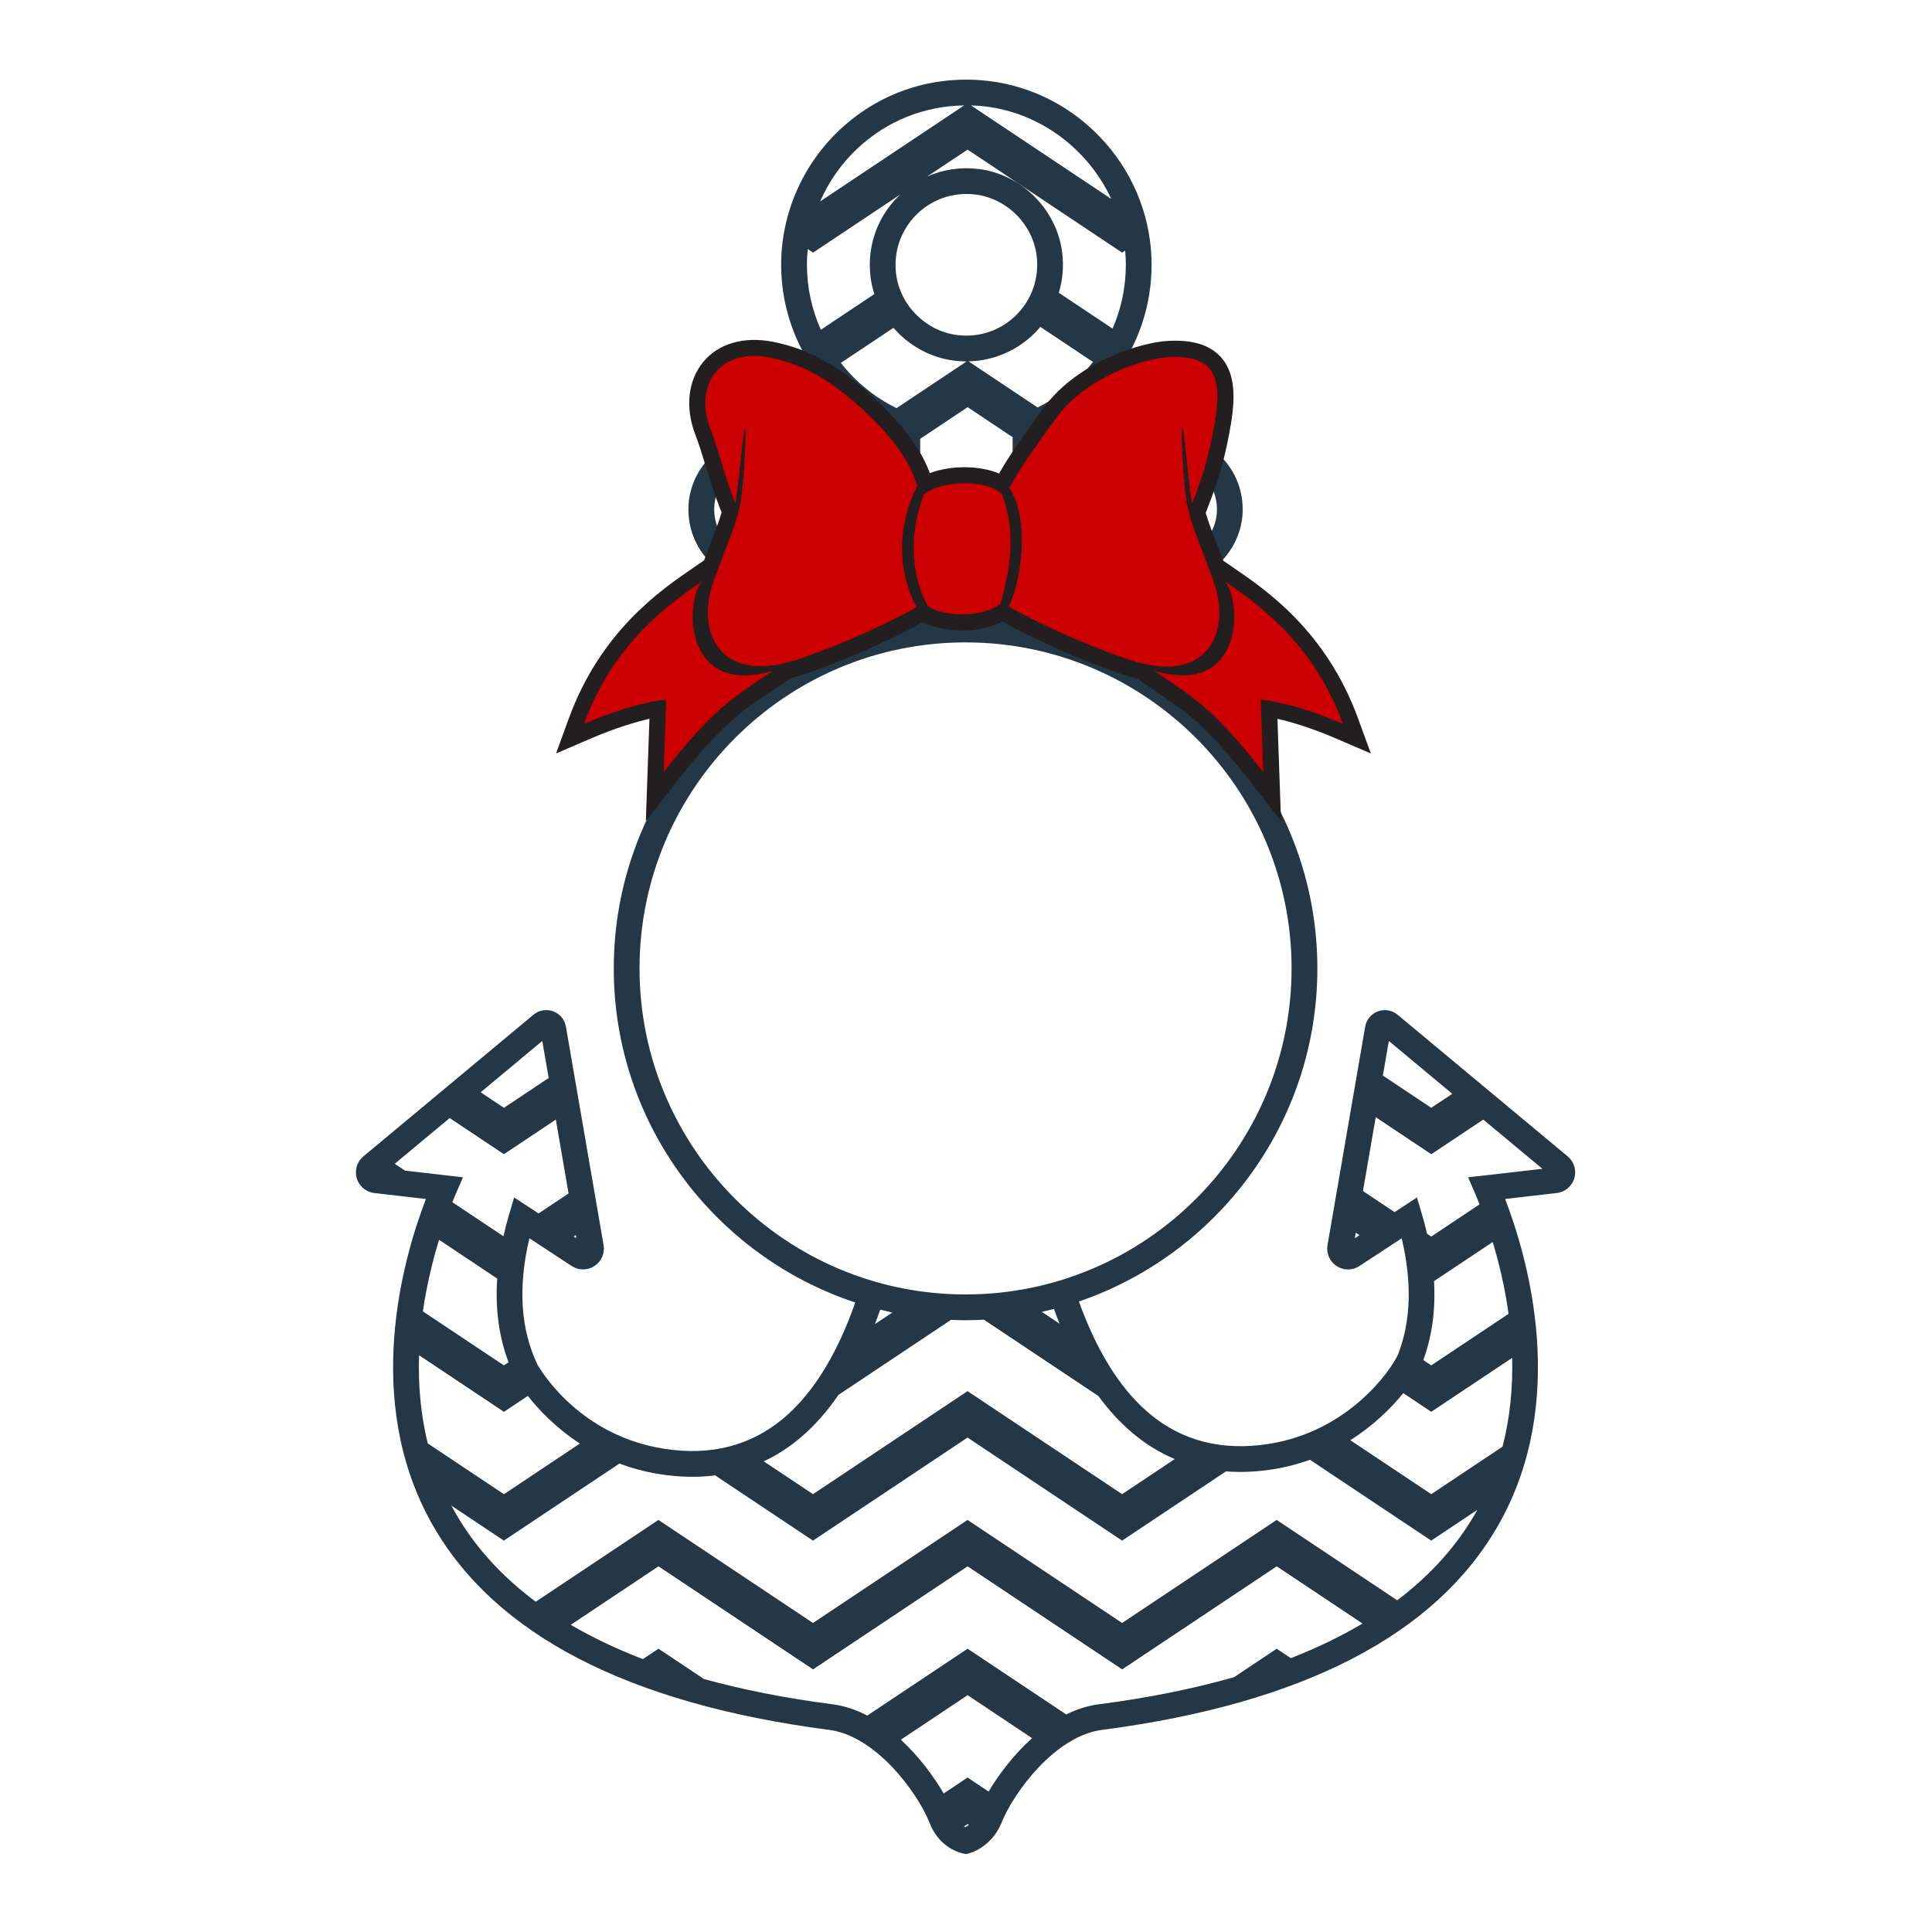
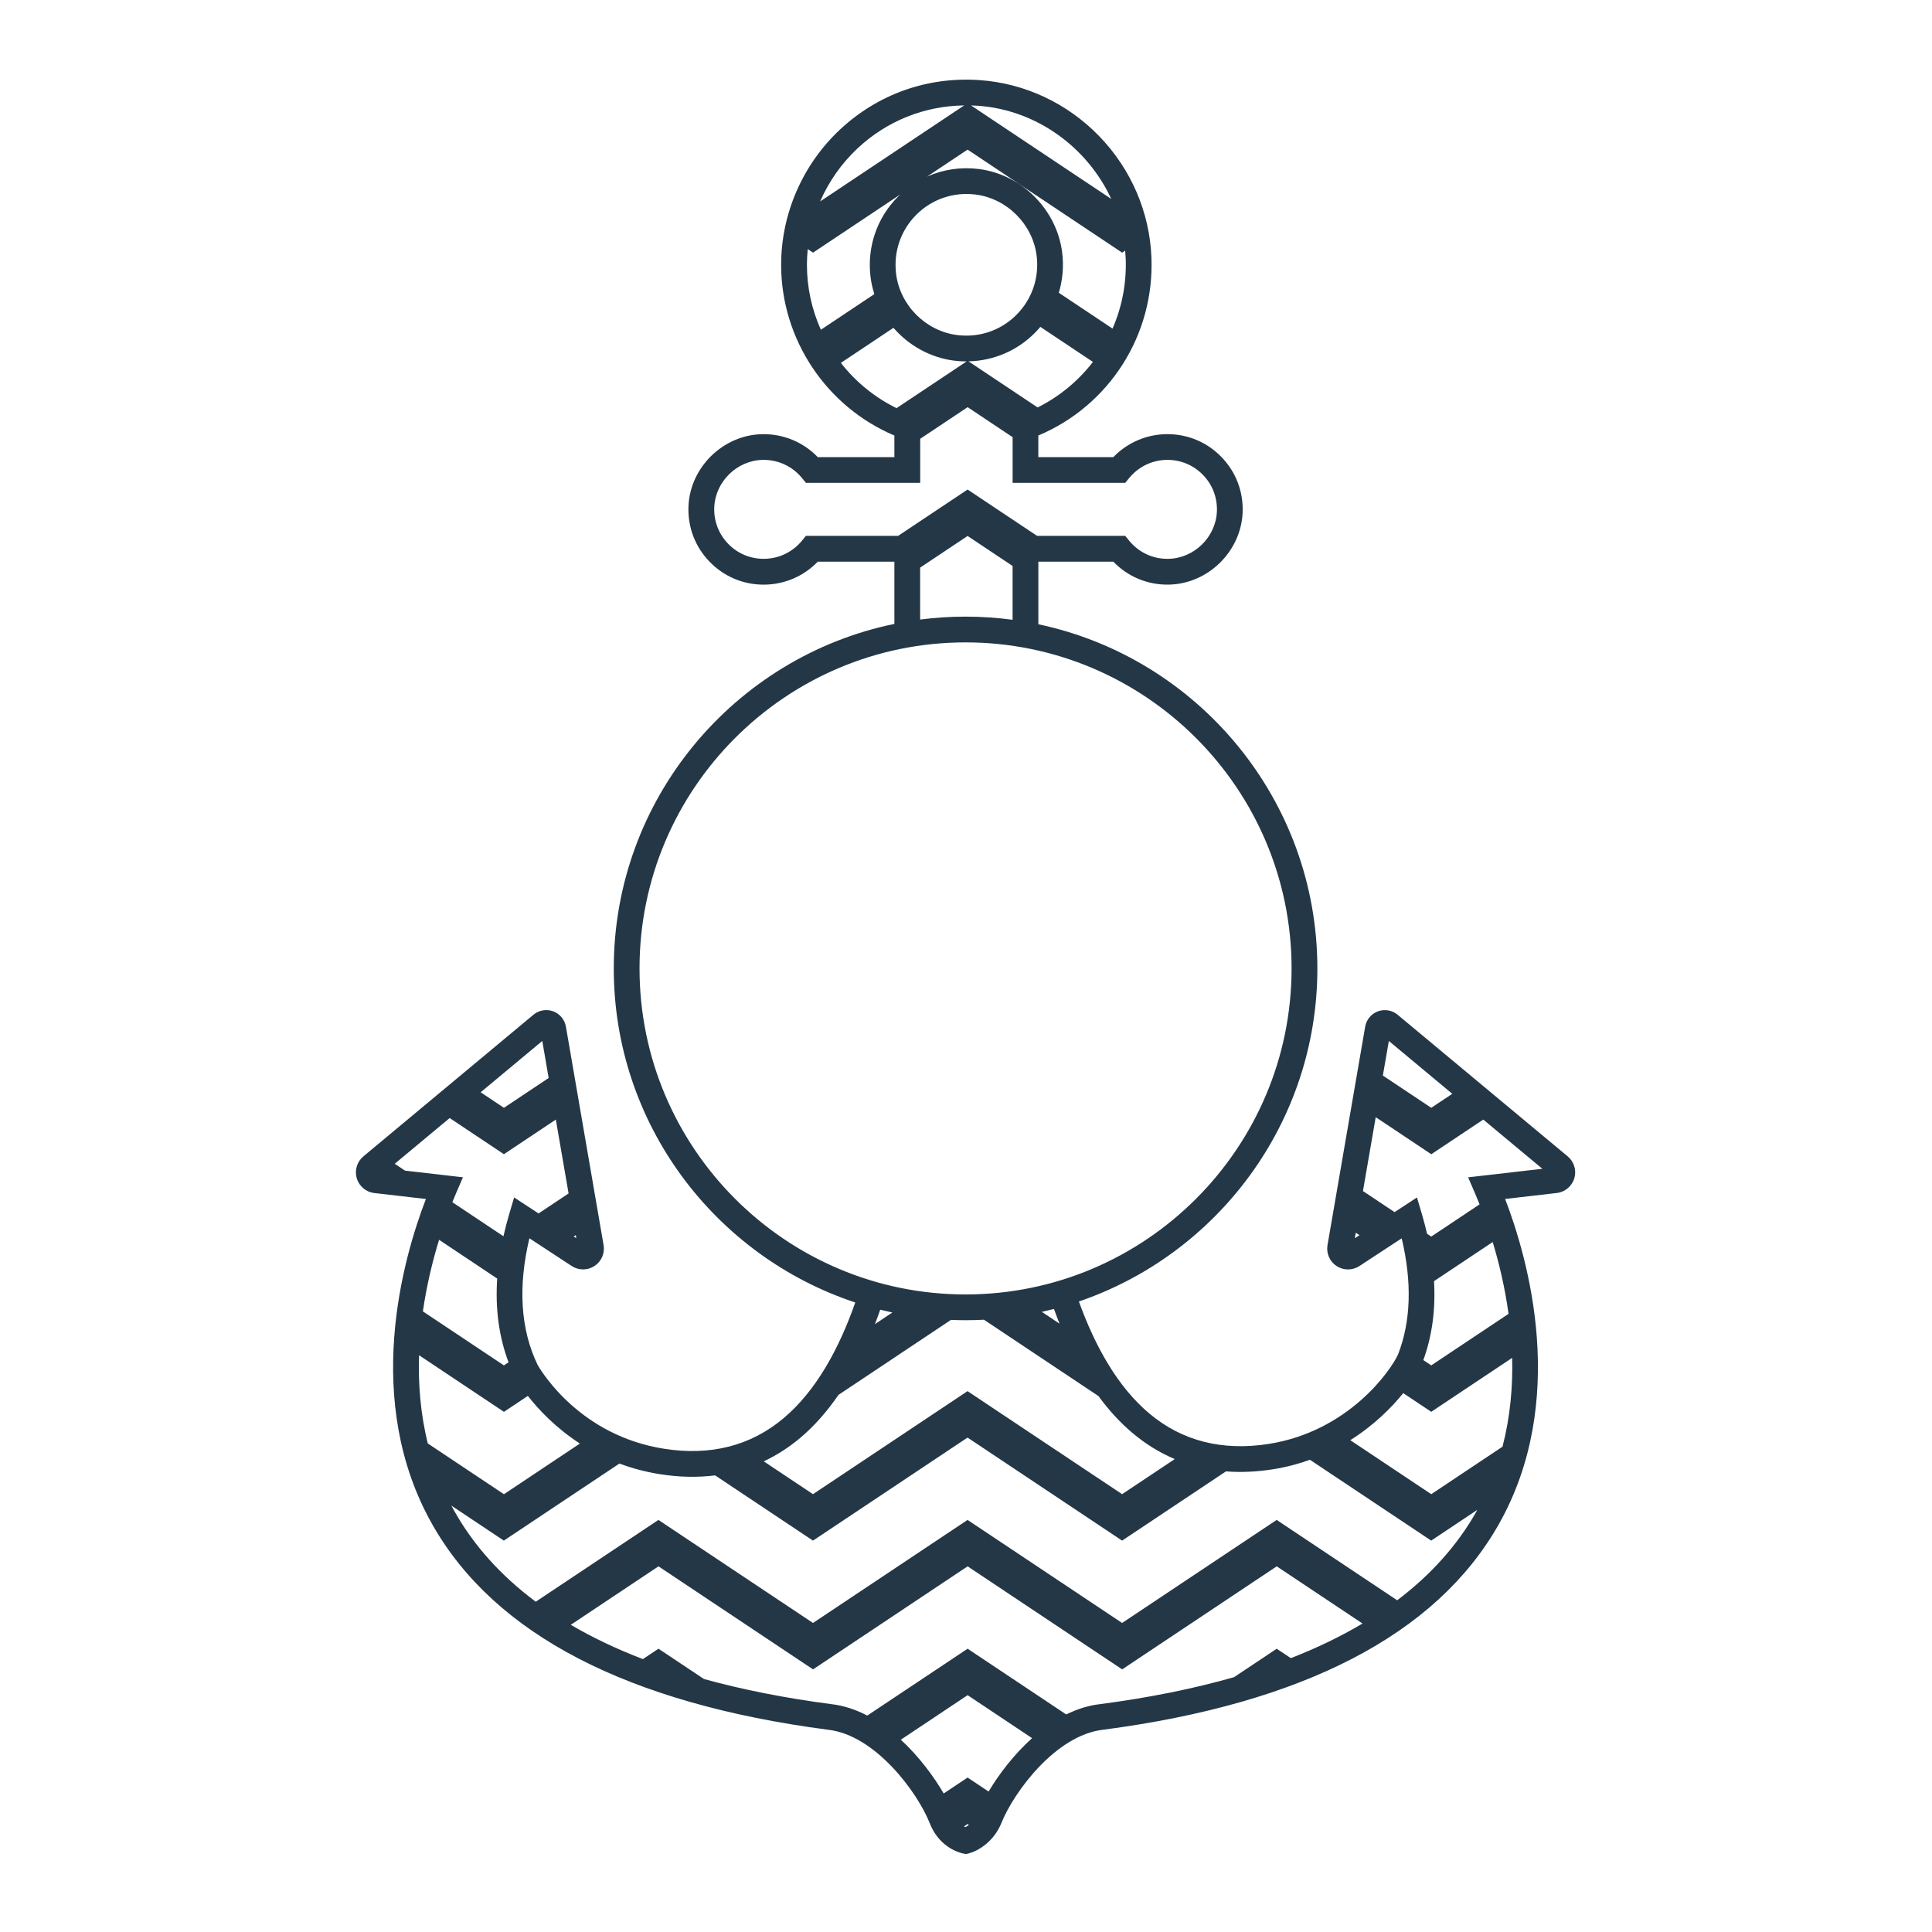
<svg xmlns="http://www.w3.org/2000/svg" version="1.1" id="Calque_1" x="0px" y="0px" viewBox="0 0 600 600" style="enable-background:new 0 0 600 600;" xml:space="preserve">
  <style type="text/css">
	.st0{fill:#243746;}
	.st1{fill:#231F20;}
	.st2{fill:#CC0000;}
</style>
  <path class="st0" d="M486.86,359.12l-52.83-43.99c-1.69-1.41-4.03-1.81-6.1-1.05c-2.07,0.76-3.59,2.59-3.96,4.76l-11.7,67.84  c-0.44,2.54,0.67,5.09,2.82,6.5c2.15,1.41,4.93,1.41,7.09,0l13.13-8.61c3.24,13.65,2.87,25.75-1.12,36.03  c-2.25,5.01-15.38,23.92-40.16,27.82c-14.44,2.27-26.91-0.9-37.08-9.43c-9.83-8.25-16.85-20.84-21.89-34.8  c43.03-14.68,74.06-55.5,74.06-103.43c0-52.49-37.21-96.45-86.65-106.89v-19.44h23.28c4.5,4.67,10.65,7.25,17.24,7.13  c12.15-0.22,22.43-10.28,22.92-22.41c0.26-6.43-2.05-12.51-6.5-17.14c-4.45-4.63-10.43-7.18-16.85-7.18  c-6.39,0-12.41,2.58-16.81,7.14h-23.29v-6.71c22.01-9.28,36.03-31.11,35.13-55.18c-0.52-14.09-6.27-27.5-16.19-37.76  c-9.92-10.26-23.13-16.46-37.19-17.44c-16.12-1.12-31.5,4.31-43.3,15.32c-11.64,10.86-18.32,26.19-18.32,42.06  c0,23.1,14.02,44.05,35.17,53v6.71h-23.79c-4.5-4.67-10.67-7.24-17.24-7.13c-12.15,0.22-22.43,10.28-22.92,22.41  c-0.26,6.43,2.05,12.52,6.5,17.14c4.45,4.63,10.43,7.18,16.85,7.18c6.39,0,12.41-2.58,16.81-7.14h23.79v19.33  c-49.68,10.24-87.15,54.33-87.15,107c0,48.28,31.48,89.34,75,103.74c-5.06,14.43-12.21,27.51-22.32,35.99  c-10.17,8.53-22.65,11.71-37.09,9.43c-25.66-4.04-37.66-23.31-39.23-26.02c-5.3-10.99-6.16-24.21-2.56-39.34l13.13,8.61  c2.15,1.41,4.93,1.41,7.09,0c2.15-1.41,3.26-3.96,2.82-6.5l-11.7-67.84c-0.38-2.17-1.89-4-3.96-4.76c-2.07-0.76-4.41-0.36-6.1,1.05  l-52.83,44c-1.99,1.66-2.8,4.33-2.06,6.82c0.74,2.48,2.88,4.28,5.45,4.57l16.02,1.85c-7.13,18.52-19.82,62.66,2.04,101.16  c19.36,34.09,60.66,55.51,122.84,63.67c14.78,1.64,27.82,19.6,31.49,28.78c2.7,7.18,8.42,9.14,10.09,9.56  c0.28,0.07,0.43,0.1,0.43,0.1l0.9,0.16l0.83-0.21c2.62-0.67,7.71-3.43,10.15-9.53c3.7-9.25,16.74-27.22,31.59-28.87  c62.1-8.15,103.4-29.57,122.76-63.67c21.86-38.5,9.17-82.63,2.04-101.16l16.03-1.85c2.57-0.3,4.71-2.09,5.46-4.57  C489.66,363.45,488.85,360.78,486.86,359.12z M178.81,383.58l0.16,0.96l-0.81-0.53L178.81,383.58z M431.32,323.28l19.7,16.41  l-6.53,4.35l-15.03-10.02L431.32,323.28z M420.75,384.54l0.3-1.71l1.15,0.77L420.75,384.54z M329.04,411.07l-5.49-3.66  c1.27-0.28,2.52-0.58,3.77-0.9C327.87,408.04,328.44,409.56,329.04,411.07z M322.25,126.54l-21.47-14.32  c7.7-0.17,15.01-3.24,20.55-8.78c0.62-0.62,1.2-1.27,1.76-1.93l16.33,10.89C334.91,118.25,329.08,123.12,322.25,126.54z   M297.23,104.05c-9.73-1.24-17.69-9.2-18.93-18.93c-0.87-6.86,1.41-13.57,6.27-18.43c4.85-4.85,11.57-7.14,18.43-6.27  c9.73,1.24,17.69,9.2,18.93,18.93c0.87,6.86-1.41,13.57-6.27,18.43C310.81,102.64,304.09,104.93,297.23,104.05z M303.66,32.84  c18.29,1.28,34.04,12.94,41.45,28.94l-43.54-29.03C302.27,32.77,302.96,32.79,303.66,32.84z M348.49,78.46l0.94-0.63  c0.08,0.84,0.13,1.68,0.17,2.53c0.28,7.64-1.18,15.02-4.09,21.69l-16.69-11.13c1.21-4,1.59-8.26,1.04-12.57  c-1.69-13.29-12.56-24.17-25.86-25.86c-5.6-0.71-11.14,0.14-16.1,2.36l12.59-8.39L348.49,78.46z M266.37,46.03  c9.12-8.51,20.74-13.13,33.06-13.29l-44.73,29.82C257.4,56.37,261.35,50.72,266.37,46.03z M254.93,102.41  c-2.8-6.23-4.33-13.09-4.33-20.17c0-1.64,0.09-3.27,0.25-4.88l1.65,1.1l27.12-18.08c-0.23,0.22-0.47,0.43-0.7,0.66  c-6.62,6.62-9.73,15.76-8.55,25.09c0.23,1.79,0.63,3.52,1.17,5.2L254.93,102.41z M261.14,112.7l16.33-10.89  c4.73,5.45,11.37,9.24,18.76,10.18c1.3,0.17,2.6,0.25,3.89,0.25c0.03,0,0.05,0,0.08,0l-21.77,14.51  C271.58,123.39,265.7,118.55,261.14,112.7z M250.28,166.42l-1.2,1.47c-2.94,3.6-7.28,5.66-11.91,5.66c-4.22,0-8.16-1.68-11.08-4.72  c-2.92-3.04-4.44-7.05-4.27-11.28c0.32-7.98,7.08-14.59,15.07-14.73c4.73-0.09,9.19,1.98,12.2,5.66l1.2,1.47h35.49v-13.68  l14.73-9.82l13.97,9.32v14.18h34.98l1.2-1.47c2.94-3.6,7.28-5.66,11.91-5.66c4.22,0,8.16,1.68,11.08,4.72  c2.92,3.04,4.44,7.05,4.27,11.28c-0.32,7.98-7.08,14.59-15.07,14.73c-4.78,0.1-9.19-1.98-12.2-5.66l-1.2-1.47h-27.37l-21.58-14.39  l-21.58,14.39H250.28z M285.77,176.27l14.73-9.82l13.97,9.32l0,16.71c-4.78-0.64-9.65-0.98-14.61-0.98c-4.78,0-9.48,0.31-14.1,0.91  V176.27z M198.61,300.75c0-55.83,45.42-101.25,101.25-101.25c55.83,0,101.25,45.42,101.25,101.25  c0,55.83-45.42,101.25-101.25,101.25C244.03,402,198.61,356.58,198.61,300.75z M277.13,407.61l-5.41,3.61  c0.57-1.48,1.11-2.97,1.64-4.48C274.6,407.05,275.86,407.34,277.13,407.61z M248.44,446.62c4.51-3.79,8.47-8.35,11.96-13.43  l34.93-23.29c1.5,0.06,3.01,0.1,4.53,0.1c1.92,0,3.83-0.05,5.72-0.15l35.56,23.71c3.17,4.33,6.7,8.23,10.65,11.54  c4.05,3.4,8.41,6.07,13.04,8.03l-16.35,10.9l-48-32l-48,32l-15.29-10.2C241.16,451.97,244.92,449.57,248.44,446.62z M168.41,323.28  l1.98,11.5l-13.89,9.26l-7.23-4.82L168.41,323.28z M125.78,363.55l-3.19-2.13l17.06-14.2l16.85,11.23l16.12-10.75l3.96,22.94  l-9.32,6.21l-7.59-4.97l-1.53,5.16c-0.69,2.33-1.28,4.63-1.79,6.89l-15.87-10.58c0.42-1.05,0.81-1.98,1.16-2.79l2.13-4.94  L125.78,363.55z M136.36,385.03l18.05,12.04c-0.63,9.43,0.55,18.12,3.53,26l-1.45,0.96l-25.16-16.77  C132.54,398.89,134.43,391.31,136.36,385.03z M132.85,448.27c-2.29-9.29-3-18.58-2.71-27.39l26.37,17.58l7.42-4.95  c3.28,4.19,8.59,9.88,16.16,14.8l-23.59,15.73L132.85,448.27z M299.81,567.43c-0.13-0.07-0.28-0.14-0.43-0.23l1.12-0.74l0.4,0.27  C300.5,567.03,300.12,567.27,299.81,567.43z M307.02,556.38l-6.52-4.35l-7.43,4.95c-3.02-5.19-7.6-11.43-13.31-16.7l20.74-13.83  l20.02,13.35C314.77,544.97,310.13,551.15,307.02,556.38z M400.87,514.95l-4.38-2.92l-13.23,8.82c-12.54,3.59-26.4,6.39-41.58,8.38  c-3.69,0.41-7.23,1.56-10.56,3.21l-30.62-20.42l-31.16,20.77c-3.52-1.84-7.28-3.12-11.21-3.56c-14.35-1.88-27.51-4.49-39.49-7.79  l-14.14-9.42l-4.85,3.23c-8.17-3.14-15.64-6.69-22.39-10.65l27.24-18.16l48,32l48-32l48,32l48-32l26.64,17.76  C416.42,508.21,409,511.79,400.87,514.95z M458.44,469.56c-5.91,10.4-14.11,19.55-24.53,27.42l-37.43-24.95l-48,32l-48-32l-48,32  l-48-32l-38.1,25.4c-10.7-7.98-19.1-17.27-25.12-27.87c-0.37-0.66-0.73-1.32-1.09-1.98l16.3,10.87l35.9-23.93  c3.82,1.43,8.01,2.58,12.57,3.3c6,0.95,11.72,1.06,17.15,0.37l30.39,20.26l48-32l48,32l32.25-21.5c4.64,0.36,9.48,0.15,14.52-0.64  c4.14-0.65,7.99-1.68,11.57-2.96l37.65,25.1l14.31-9.54C458.68,469.13,458.57,469.35,458.44,469.56z M466.62,449.28l-22.13,14.75  l-25.15-16.77c7.21-4.53,12.67-9.93,16.45-14.61l8.7,5.8l25.12-16.75C469.84,430.59,469.04,439.94,466.62,449.28z M468.49,408.03  l-24,16l-2.46-1.64c2.72-7.47,3.83-15.67,3.32-24.52l18.22-12.14C465.49,392.07,467.35,399.67,468.49,408.03z M455.94,365.63  l2.13,4.94c0.42,0.98,0.9,2.14,1.43,3.45l-15.01,10.01l-1.3-0.87c-0.47-2.01-1-4.05-1.61-6.12l-1.53-5.16l-6.95,4.56l-9.82-6.55  l3.96-22.94l17.26,11.51l16.15-10.76l18.35,15.28L455.94,365.63z" />
-   <path class="st1" d="M425.73,234l-3.98-10.9c-9.89-27.09-28.52-39.84-38.53-46.69l-3.38-2.32c-0.59-1.56-1.15-3.01-1.67-4.38  c-1.6-4.18-2.87-7.49-3.73-10.44l0.48-1.22c3.85-9.78,5.43-16.04,6.86-23.56c1.67-8.81,2.52-17.75-2.52-23.47  c-3.47-3.94-8.98-5.61-16.82-5.13c-7.86,0.48-27.54,6.17-38.22,20.64c-9.33,12.63-12.47,17.89-13.96,20.53  c-6-2.55-14.86-2.62-21.48-0.14c-1.53-3.92-4.79-11.72-17.22-23.21c-10.9-10.07-20.67-15.5-31.7-17.6  c-8.89-1.69-16.7,0.58-21.41,6.23c-4.82,5.78-5.75,14.27-2.49,22.71c1.19,3.08,2.11,6.12,3.09,9.35c1.19,3.9,2.53,8.33,4.57,13.54  l0.48,1.21c-0.87,2.95-2.14,6.26-3.75,10.44c-0.53,1.39-1.1,2.87-1.71,4.46l-3.45,2.36c-10.01,6.85-28.64,19.61-38.53,46.69  l-3.98,10.9l10.66-4.59c8.12-3.5,14.45-5.29,18.35-6.18l-1.12,31.76l9.48-12.14c13.66-17.48,19.67-21.55,28.77-27.7  c1.28-0.86,2.61-1.76,4.01-2.73l2.49-1.73c1.1-0.28,2.25-0.61,3.43-1c17.6-5.75,32.95-13.78,37.88-16.47l0.75,0.64l0.31-0.18  c1.24,0.58,2.71,1.05,4.4,1.42c5.41,1.17,12.99,1.14,19.18-2.08c6.94,3.87,22.31,11.46,38.42,16.76c1.23,0.41,2.42,0.75,3.57,1.04  l2.32,1.6c1.4,0.97,2.73,1.87,4.01,2.73c9.1,6.15,15.12,10.22,28.77,27.7l9.48,12.14l-1.12-31.76c3.9,0.89,10.23,2.68,18.35,6.18  L425.73,234z" />
-   <path class="st2" d="M284.67,188.6c-6.1,3.36-21.01,10.96-37.46,16.34c-23.6,7.71-31.38-8.63-25.52-24.71  c3.86-10.59,6.81-17.01,8.06-22.97c1.28-6.08,2.12-23.85,1.73-24.8c-0.51-1.24-2.72,24.84-3.19,23.64  c-3.63-9.27-4.92-15.76-7.66-22.86c-5.11-13.23,2.4-25.25,18.3-22.23c9.02,1.71,17.9,5.88,29.24,16.35  c14.32,13.24,15.47,20.88,16.79,23.35C276.71,167.06,280.67,181.36,284.67,188.6z M218.02,180.53  c-11.62,7.96-27.77,19.95-36.66,44.28c14.69-6.34,23.81-7.34,24.22-7.38l1.32-0.14l-0.79,22.47c16.1-20.6,22.45-23.56,33.88-31.47  C212.23,216.59,212.58,186.82,218.02,180.53z M417.06,224.81c-8.89-24.33-25.03-36.32-36.66-44.28c5.44,6.29,5.8,36.06-21.96,27.77  c11.42,7.91,17.78,10.86,33.88,31.47l-0.79-22.47l1.32,0.14C393.24,217.47,402.36,218.48,417.06,224.81z M311.13,153.47  c-4.3-4.53-18.36-4.58-24.23,0.09c-7.59,20.14,0.99,34.24,1.04,34.21c1.55,2.62,14.76,5.35,22.71-0.2  C315.56,171.14,314.03,160.84,311.13,153.47z M376.83,180.36c-3.84-10.6-6.78-17.02-8.03-22.98c-1.27-6.08-2.08-23.86-1.69-24.8  c0.51-1.24,2.68,24.84,3.15,23.65c3.65-9.26,5.18-15.19,6.6-22.66c2.72-14.35,2.04-23.68-14.12-22.68  c-7.8,0.48-25.34,6.2-34.51,18.62c-12.73,17.24-13.69,20.42-14.8,22.06c6.68,9.77,3.66,29.22-0.18,36.83  c5.47,3.09,20.93,11.02,38.01,16.64C374.85,212.77,382.66,196.45,376.83,180.36z" />
</svg>